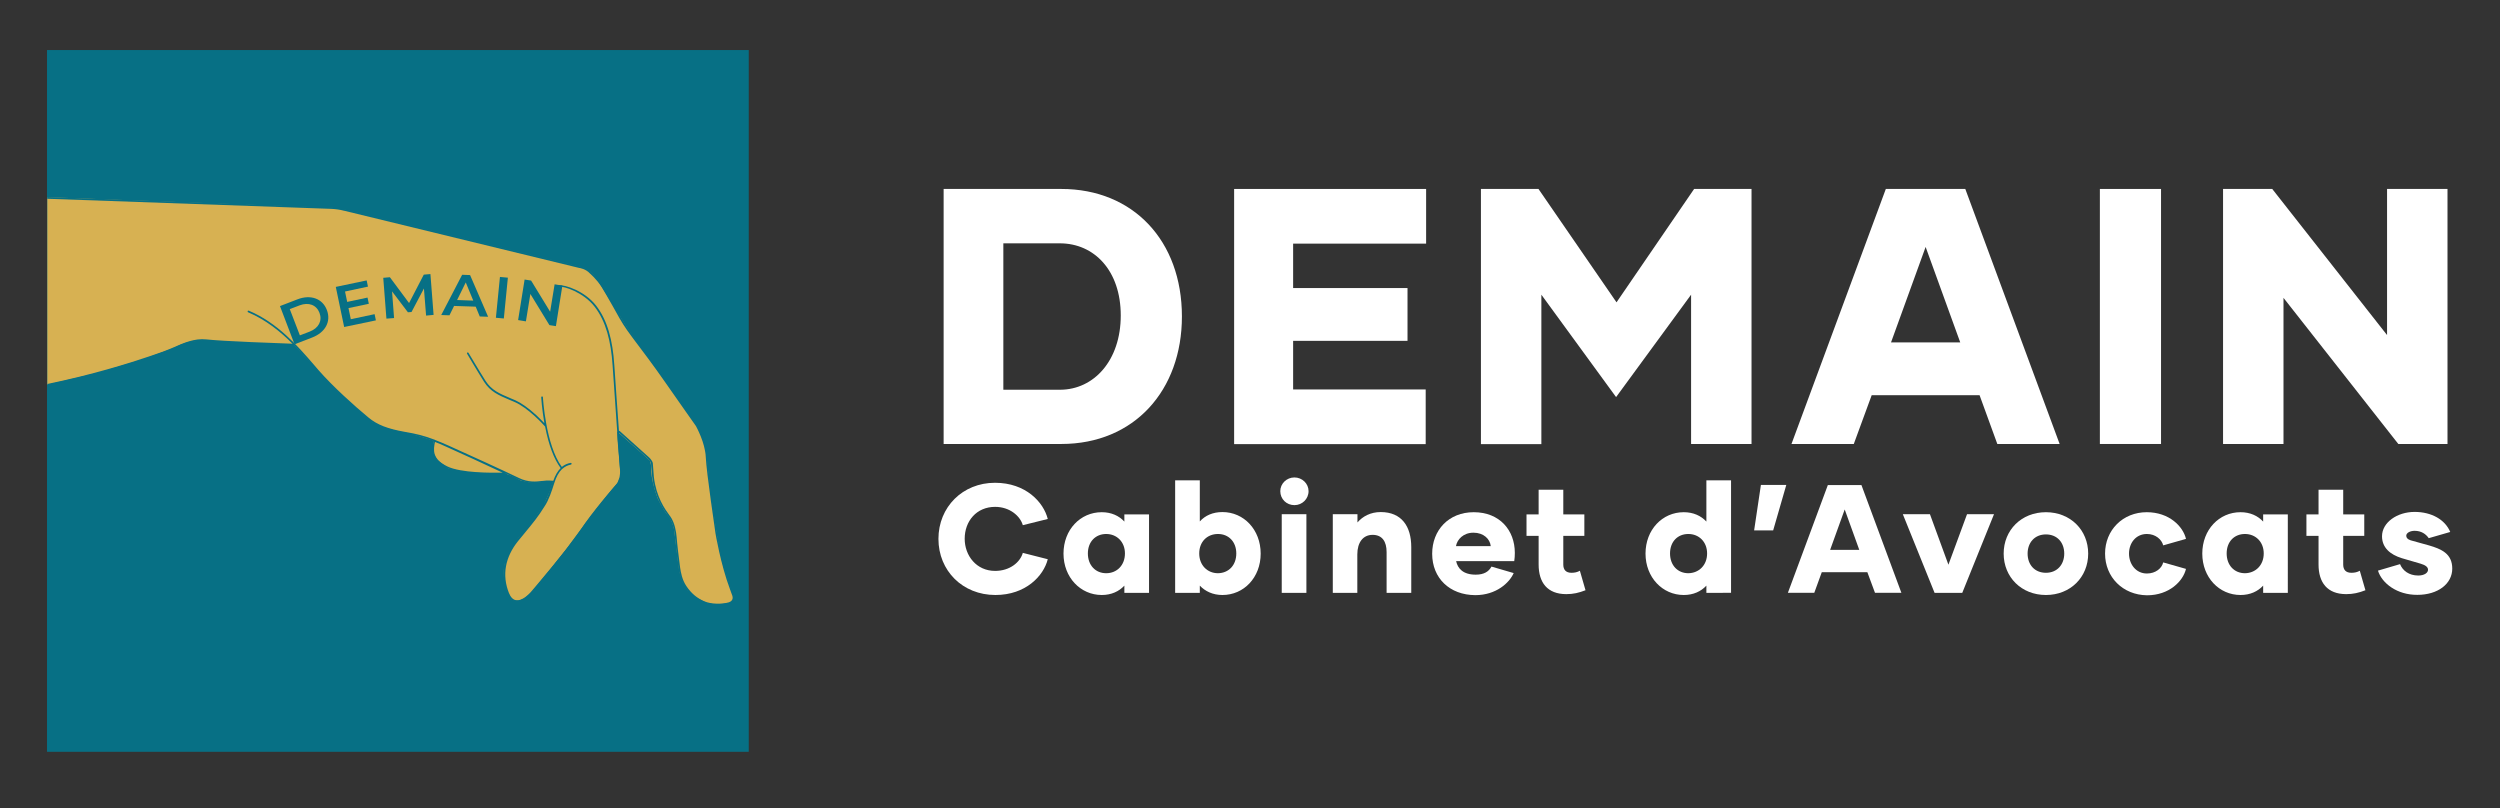
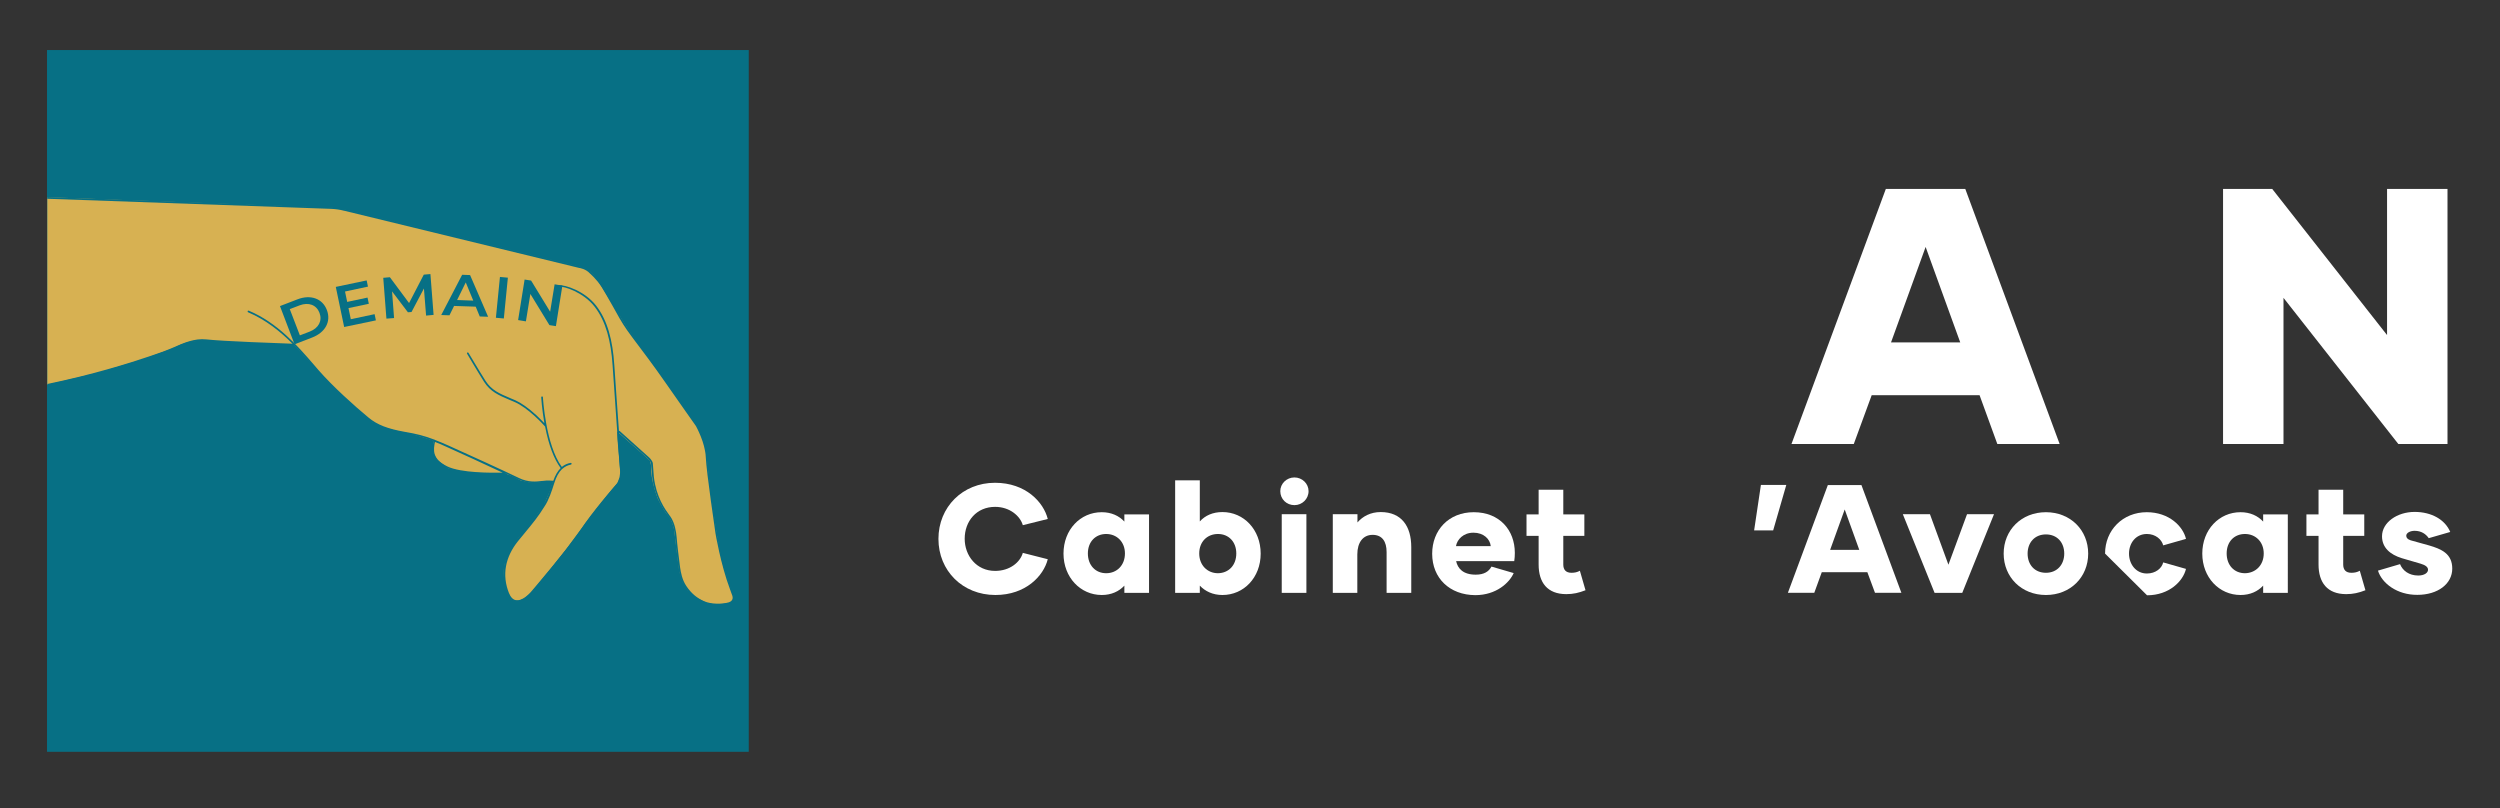
<svg xmlns="http://www.w3.org/2000/svg" version="1.1" id="Calque_1" x="0px" y="0px" viewBox="0 0 1733.2 560.4" style="enable-background:new 0 0 1733.2 560.4;" xml:space="preserve">
  <rect x="0" y="0" width="1733.2" height="560.4" fill="#333333" stroke="none" />
  <style type="text/css">
	.st0{fill:#077085;}
	.st1{fill:#D7B152;}
	.st2{fill:#FFFFFF;}
</style>
  <g>
    <polyline class="st0" points="32.6,521.2 32.6,34.7 519.1,34.7 519.1,521.2  " />
    <path class="st1" d="M32.6,136.7l198,7.4l8,1.2l4.9,1.2l88.8,21.6l70.1,17c0,0,5.6,0.7,10.7,7.5s19.9,33.1,26.3,41.4   c6.3,8.3,41.4,57.7,41.4,57.7s3.6,4.1,7.3,15.6c1.2,5.1,1.5,7.5,1.5,7.5s2.7,23.4,2.7,24.3c0,1,4.1,28,4.1,28s3.6,22.6,6.3,29.2   c2.4,7.8,4.6,14.1,4.6,14.1l1,2.4v3.3L506,418l-9,1.2l-6.6-1l-8.3-4.1l-5.4-5.1l-3.2-5.1c0,0-1.9-4.4-2.7-8.8   c-0.7-4.4-3.4-27.7-3.4-27.7s-1.2-6.6-4.4-10.2c-3.2-3.6-7.1-11.9-7.1-11.9s-5.1-13.1-4.4-21.9c-0.5-3.2-1-4.1-1-4.1l-3.4-3.2   l-19.2-17l0.2,5.6l1.9,22.4l-0.5,3.9l-1.5,3.9l-7.1,8.5c0,0-12.9,16.3-16.1,20.7s-12.6,17-12.6,17l-11.4,14.4L369,410l-5.4,4.9   l-3.9,1.5h-2.9l-2.2-1c0,0-2.9-3.6-3.9-8s-2.4-10.7-0.5-17.3c1.9-6.6,7.3-15.6,11.2-19.2c3.9-3.6,15.6-20.7,15.6-20.7l4.6-10.5   l1.9-6.1l-10.2,0.7h-6.8l-5.4-1.2l-5.1-2.7l-6.3-2.4l-2.7,0.2l-13.4-0.2l-12.6-1l-10.2-2.4L303,319l-2.4-4.6l-0.2-6.6l0.5-2.3   c0,0-14.8-4.8-21.1-5.8c-6.3-1-15.6-4.1-15.6-4.1l-5.8-2.9l-5.6-4.4l-21.4-19.5L208.5,244l-5.1-5.4l-3.6,0.2l-32.6-1.2l-24.3-1.7   c0,0-9,0.2-13.9,1.7s-9.7,4.1-9.7,4.1L99.4,249l-31.6,9.5l-35,8.2v-130H32.6z" />
    <path class="st0" d="M508.7,412.6l-1.8-5c-6.2-16.4-9.8-38-9.8-38.2c-0.1-0.4-6.3-42.3-6.7-52.6c-0.5-10.5-6.7-21.6-7-22.1v-0.1   c-0.1-0.2-11.6-16.3-21.2-30.2c-8.4-12.1-16.7-23-21.6-29.5c-0.8-1-1.5-1.9-2-2.7c-4.1-5.4-7.9-11.8-7.9-11.9   c-0.1-0.2-9-16.4-12.6-22c-3.5-5.5-7.9-9.3-8.3-9.7c-3-3.3-7.3-4-7.8-4c-2.9-0.7-159.6-38.8-162.7-39.6h-0.1   c-3.1-0.8-6.3-1.3-9.6-1.4l-196.9-7v0.1c0,0.5,0,0.7,0,1.1l196.8,7c3.2,0.1,6.4,0.6,9.4,1.4h0.1c3.1,0.8,161.1,39.2,162.7,39.6h0.1   c0,0,4.3,0.6,7.1,3.7l0.1,0.1c0,0,4.6,3.9,8.1,9.4c3.5,5.6,12.5,21.8,12.6,22c0,0.1,3.8,6.5,8,12c0.6,0.8,1.3,1.7,2,2.7   c4.9,6.5,13.2,17.4,21.6,29.5c9.4,13.6,20.7,29.4,21.2,30.2c0.3,0.6,6.4,11.6,6.8,21.5c0.4,10.4,6.7,52.3,6.7,52.7   c0,0.2,3.7,21.9,9.9,38.4l1.8,5c0,0,0.6,1.5-0.1,2.8c-0.4,0.8-1.2,1.4-2.4,1.8c-4.4,1.3-12.2,1.4-17.1-0.8   c-5-2.2-8.9-5.5-12.2-10.4c-3.1-4.5-3.9-9.8-4.4-13c0-0.3-0.1-0.5-0.1-0.8c-0.5-3.3-2.1-16.8-2.3-20.2c-0.3-3.5-1.2-9.9-4.4-14.4   l-0.4-0.5c-3.3-4.5-9.4-12.9-11-27l-0.7-9.2c0-0.3-0.2-2.2-3.5-5c-3.2-2.8-19.4-17.4-19.5-17.5s-0.3-0.2-0.5-0.1   c-1.2-17.3-2.7-37.1-3.2-45.5c-1.1-17-4.6-30.9-12.6-41.3c-8.1-10.4-21.7-14.5-25.9-14.2c-0.2,0-0.2,0.5-0.6,0.3   c-0.3-0.2,1.2,1,1.5,0.9c2-0.7,16.1,3.5,24,13.8c7.8,10.1,11.3,23.9,12.4,40.6c1,15.9,5.2,73.8,5.4,75.8c0,0.4-0.5,4.2-2.6,6.4   c-1.8,2-17.4,20-24.8,31.6c-7.1,11.1-34.7,43.4-35,43.7c-0.1,0.1-5.4,6.1-10,5.3c-2.1-0.4-3.7-2.1-4.9-5.1   c-2.4-6.1-3.1-12.3-2-18.4s3.9-11.9,8.3-17.4c1.7-2.1,3.2-3.9,4.6-5.6c6.1-7.4,9.4-11.4,13.8-18.5c2.9-4.2,5.2-11.1,6.7-16   c1.4-4.5,3.2-7.8,5.5-10h0.1c0.1,0,0.1-0.1,0.1-0.1c1.7-1.5,3.7-2.5,5.9-2.9c0.3-0.1,0.6-0.4,0.5-0.7c-0.1-0.3-0.4-0.6-0.7-0.5   c-2.3,0.4-4.3,1.3-6.1,2.8c-11.2-15.2-13.1-47.9-13.1-48.3c0-0.3-0.3-0.6-0.6-0.6c-0.3,0-0.6,0.3-0.6,0.6c0,0.1,0.5,8.1,2.2,18   c-1.2-1.3-3.2-3.3-5.5-5.5c-5.5-5-10.4-8.5-14.6-10.4c-1.1-0.5-2.1-0.9-3.1-1.3c-8.1-3.4-13.4-5.7-17.6-12.2   c-4.7-7.4-11.7-19.3-11.8-19.4c-0.2-0.3-0.5-0.4-0.8-0.2s-0.4,0.5-0.2,0.8c0.1,0.1,7.1,12.1,11.8,19.5c4.4,6.8,9.8,9.2,18.1,12.7   c1,0.4,2,0.9,3.1,1.3c9.3,4,19.9,15.6,21.1,17c2.5,12.9,6.2,22.6,10.8,28.8c-2.1,2.1-3.8,5-5.1,8.8c-1.1-0.1-4-0.4-7.4,0.1H376   c-4.1,0.5-9.6,1.2-16.2-2c-6.9-3.4-36.7-17.1-49.1-22.6c-3.4-1.5-6.4-2.8-9.1-3.8c0,0-0.1,0-0.1-0.1c-7.6-2.9-13.1-4.2-20.8-5.5   c-11.9-2.1-19.2-4.9-25.2-9.9c-9.7-8-24.6-21.4-34.6-32.8c-1.2-1.3-2.4-2.7-3.6-4.2c-11.1-12.8-24.9-28.7-44.8-37.1   c-0.3-0.1-0.7,0-0.8,0.3s0,0.7,0.3,0.8c12.3,5.2,22.3,13.3,30.8,21.8c-8.3-0.3-48.3-1.7-59.8-3c-8-0.9-15.8,2.5-22.1,5.3   c-1.1,0.5-2.1,0.9-3.1,1.3c-4.3,1.8-10.6,3.9-14.4,5.2c-13.5,4.6-39.4,12.7-70.5,19.1c0,0.4,0,0.8,0,1.2   c31.3-6.5,57.3-14.7,70.8-19.2c3.8-1.3,10.2-3.5,14.5-5.2c1-0.4,2-0.9,3.1-1.3c6.1-2.7,13.8-6,21.5-5.2c12.3,1.4,57.4,2.9,61.2,3.1   c4.5,4.6,8.6,9.3,12.4,13.7c1.3,1.5,2.5,2.8,3.6,4.2c13,14.7,31.2,30,34.7,32.9c6.1,5.1,13.6,8,25.8,10.1c7.7,1.3,13,2.6,20.1,5.3   c0,0.2-0.1,0.3-0.1,0.5c-1,5.2-2.3,12.4,9.2,18c5,2.4,13.5,3.9,25.3,4.3c2.8,0.1,5.5,0.1,7.9,0.1c4.4,0,7.6-0.1,8.3-0.2   c3.6,1.7,6.4,3,8,3.8c4.2,2,7.9,2.6,11.1,2.6c2.1,0,4.1-0.2,5.7-0.5h0.2c2.9-0.4,5.6-0.2,6.8-0.1c0,0.1,0,0.1-0.1,0.2   c-1.5,4.8-3.7,11.6-6.5,15.7l0,0c-4.4,7-7.7,11-13.8,18.4c-1.4,1.6-2.9,3.5-4.6,5.6c-9.2,11.2-11.5,24.4-6.5,37   c1.4,3.4,3.3,5.4,5.8,5.8c0.4,0.1,0.7,0.1,1.1,0.1c4.9,0,9.8-5.5,10.1-5.7c0.3-0.3,27.9-32.7,35.1-43.8   c7.4-11.5,22.9-29.4,24.7-31.4c2.5-2.7,2.9-7,2.9-7.2l0,0l0,0c0-0.3-1-13.4-2.1-29c2.6,2.3,16.2,14.6,19.1,17.1   c3,2.6,3.1,4.1,3.1,4.1l0.8,9.3c1.7,14.4,7.9,23,11.2,27.6l0.4,0.5c3.1,4.2,4,10.4,4.2,13.8c0.3,3.6,1.8,16.9,2.3,20.3   c0,0.2,0.1,0.5,0.1,0.8c0.5,3.3,1.4,8.8,4.6,13.5c3.5,5.1,7.5,8.5,12.8,10.8c2.8,1.2,6.6,1.8,10.2,1.8c2.9,0,5.7-0.3,7.8-1   c1.6-0.5,2.6-1.3,3.2-2.4C509.5,414.6,508.7,412.7,508.7,412.6z M310,323.3c-10.6-5.2-9.5-11.5-8.5-16.6c0-0.1,0-0.2,0.1-0.3   c2.5,1,5.3,2.1,8.4,3.6c8.8,3.9,26.6,12.1,38.5,17.7C341.1,327.8,319.5,328,310,323.3z" />
    <g>
      <path class="st0" d="M194.1,212.2l12.2-4.7c9.1-3.5,17.3-0.5,20.3,7.4c3.1,8-1.1,15.6-10.2,19.1l-12.2,4.7L194.1,212.2z     M214.7,229.9c6.2-2.4,8.9-7.5,6.8-13c-2.1-5.5-7.5-7.6-13.8-5.2l-6.8,2.6l7,18.2L214.7,229.9z" />
      <path class="st0" d="M259.7,217.8l0.9,4.3l-22,4.6l-5.8-27.8l21.4-4.5l0.9,4.3l-15.9,3.4l1.5,7.2l14.1-3l0.9,4.3l-14.1,3l1.6,7.7    L259.7,217.8z" />
      <path class="st0" d="M295.4,218.8l-1.5-18.8l-8.6,16.3l-2.5,0.2l-11-14.5l1.4,18.5l-5.3,0.4l-2.2-28.3l4.6-0.4l13.3,17.9    l10.2-19.7l4.6-0.4l2.2,28.3L295.4,218.8z" />
      <path class="st0" d="M329.8,212.6l-15-0.5l-3.2,6.5l-5.7-0.2l14.5-27.9l5.5,0.2l12.5,28.9l-5.8-0.2L329.8,212.6z M328.1,208.4    l-5.2-12.6l-6,12.2L328.1,208.4z" />
      <path class="st0" d="M346.6,192l5.5,0.5l-2.8,28.3l-5.5-0.5L346.6,192z" />
      <path class="st0" d="M389.9,198l-4.5,28.1l-4.5-0.7l-13.2-21.6l-3.1,19l-5.4-0.9l4.5-28.1l4.5,0.7l13.2,21.6l3.1-19L389.9,198z" />
    </g>
  </g>
-   <path class="st2" d="M819.4,219.4c0,51.3-33.1,88.4-83.6,88.4h-81.6V131h81.6C785.6,131,819.4,166.9,819.4,219.4z M777,218.7  c0-31.1-18.4-50-42.2-50h-39.2v101.5h39.2C758.5,270.2,777,249.8,777,218.7z" />
-   <path class="st2" d="M896.5,168.9v30.8h79.3v36.6h-79.3V270h91.9v37.9H855.6V131h133.1v37.9H896.5z" />
-   <path class="st2" d="M1214.3,131v176.8h-41.9V204.3l-52,71l-51.8-71v103.6h-41.9V131h39.9l54.1,78.6l53.8-78.6H1214.3z" />
  <path class="st2" d="M1372.4,274h-74.8l-12.4,33.8H1242l65.4-176.8h55.1l65.4,176.8h-43.2L1372.4,274z M1359,237.4l-24-66.2  l-24,66.2H1359z" />
-   <path class="st2" d="M1455.8,131h42.4v176.8h-42.4V131z" />
  <path class="st2" d="M1696.8,131v176.8h-34.1l-79.6-101.3v101.3h-41.9V131h34.1l79.6,101.3V131H1696.8z" />
  <g>
    <path class="st2" d="M650.6,373.6c0-22.1,16.8-38.9,39.2-38.9c21.4,0,33.7,13.5,36.6,25.1l-17.3,4.3c-1.8-6.3-9-12.7-19.2-12.7   c-13,0-21.1,10-21.1,22.1c0,11.7,8.1,22.3,21.1,22.3c10.3,0,17.4-6.1,19.2-12.5l17.3,4.4c-2.9,11.6-15.3,24.8-36.3,24.8   C667.4,412.5,650.6,395.7,650.6,373.6z" />
    <path class="st2" d="M737.3,383.8c0-16.6,11.7-28.7,26.5-28.7c6.7,0,12,2.5,15.7,6.5v-5h17.1V411h-17.1v-5c-3.7,4-9,6.5-15.7,6.5   C749.1,412.5,737.3,400.3,737.3,383.8z M779.9,383.7c0-8.1-5.7-13.5-13-13.5s-12.7,5.3-12.7,13.5c0,8.2,5.3,13.7,12.7,13.7   S779.9,391.9,779.9,383.7z" />
    <path class="st2" d="M874,383.8c0,16.6-11.7,28.7-26.5,28.7c-6.7,0-12-2.6-15.7-6.5v5h-17.1v-78h17.1v28.5c3.7-4.1,9-6.5,15.7-6.5   C862.3,355,874,367.2,874,383.8z M857.1,383.7c0-8.1-5.3-13.5-12.7-13.5c-7.4,0-13,5.3-13,13.5c0,8.2,5.7,13.7,13,13.7   C851.8,397.3,857.1,391.9,857.1,383.7z" />
    <path class="st2" d="M887.6,340.5c0-5.2,4.4-9.5,9.8-9.5c5.4,0,9.8,4.3,9.8,9.5c0,5.4-4.4,9.7-9.8,9.7   C891.9,350.2,887.6,346,887.6,340.5z M888.6,356.5h17.1V411h-17.1V356.5z" />
    <path class="st2" d="M978.4,379.3V411h-17.1v-28.3c0-7.2-3-11.9-9.7-11.9c-6.6,0-10.6,5.2-10.6,13.6V411H924v-54.5h17.1v5.7   c3.6-4.2,9.1-7.2,16.1-7.2C971.7,355,978.4,364.9,978.4,379.3z" />
    <path class="st2" d="M992.9,383.9c0-16.3,11.4-28.8,28.8-28.8c18,0,28.5,12.5,28.5,28.2c0,1.9-0.1,3.8-0.4,5.7h-40.3   c1.1,5.1,4.8,9.4,13.6,9.4c5.8,0,9.1-2.2,10.9-5.6l15.4,4.5c-2.9,6.7-12.1,15.3-26.6,15.3C1005,412.5,992.9,400.8,992.9,383.9z    M1033.5,378.6c-0.5-4.9-4.9-9.3-12-9.3c-7,0-11.3,4.7-12.1,9.3H1033.5z" />
    <path class="st2" d="M1099.2,409.2c-4.6,1.8-8.5,2.7-13.3,2.7c-13.2,0-19.2-8.1-19.2-20.5v-19.9h-8.4v-14.9h8.4v-17.1h17.1v17.1   h14.6v14.9h-14.6v19.9c0,3.6,1.8,5.7,5.7,5.7c2.2,0,4-0.4,5.8-1.4L1099.2,409.2z" />
-     <path class="st2" d="M1200.1,333v78H1183v-5c-3.7,4-9,6.5-15.7,6.5c-14.7,0-26.5-12.2-26.5-28.7c0-16.6,11.7-28.7,26.5-28.7   c6.7,0,12,2.5,15.7,6.5V333H1200.1z M1183.5,383.7c0-8.1-5.7-13.5-13-13.5c-7.4,0-12.7,5.3-12.7,13.5c0,8.2,5.3,13.7,12.7,13.7   C1177.8,397.3,1183.5,391.9,1183.5,383.7z" />
    <path class="st2" d="M1220.8,336.2h17.6l-9.1,31.5h-13.2L1220.8,336.2z" />
    <path class="st2" d="M1294.6,396.7H1263l-5.2,14.3h-18.3l27.7-74.7h23.3l27.7,74.7h-18.3L1294.6,396.7z M1289,381.2l-10.1-28   l-10.1,28H1289z" />
    <path class="st2" d="M1382.4,356.5l-22,54.5h-19.2l-22-54.5h18.8l12.8,35l12.9-35H1382.4z" />
    <path class="st2" d="M1389.1,383.8c0-16.3,12.3-28.7,29.3-28.7c17,0,29.3,12.4,29.3,28.7c0,16.3-12.3,28.7-29.3,28.7   C1401.4,412.5,1389.1,400.1,1389.1,383.8z M1431.1,383.8c0-7.7-4.9-13.3-12.7-13.3c-7.8,0-12.7,5.7-12.7,13.3   c0,7.7,4.9,13.3,12.7,13.3C1426.2,397.1,1431.1,391.4,1431.1,383.8z" />
-     <path class="st2" d="M1459.4,383.8c0-16.3,12.3-28.7,28.9-28.7c15.6,0,25.2,9.9,27.2,18.5l-15.8,4.5c-1-4-5.2-7.9-11.3-7.9   c-7.6,0-12.4,6.2-12.4,13.6c0,7.3,4.8,13.8,12.4,13.8c6.1,0,10.4-3.7,11.3-7.7l15.8,4.5c-2,8.5-11.6,18.3-27,18.3   C1471.7,412.5,1459.4,400.1,1459.4,383.8z" />
+     <path class="st2" d="M1459.4,383.8c0-16.3,12.3-28.7,28.9-28.7c15.6,0,25.2,9.9,27.2,18.5l-15.8,4.5c-1-4-5.2-7.9-11.3-7.9   c-7.6,0-12.4,6.2-12.4,13.6c0,7.3,4.8,13.8,12.4,13.8c6.1,0,10.4-3.7,11.3-7.7l15.8,4.5c-2,8.5-11.6,18.3-27,18.3   z" />
    <path class="st2" d="M1526.8,383.8c0-16.6,11.7-28.7,26.5-28.7c6.7,0,12,2.5,15.7,6.5v-5h17.1V411H1569v-5c-3.7,4-9,6.5-15.7,6.5   C1538.5,412.5,1526.8,400.3,1526.8,383.8z M1569.4,383.7c0-8.1-5.7-13.5-13-13.5c-7.4,0-12.7,5.3-12.7,13.5   c0,8.2,5.3,13.7,12.7,13.7C1563.7,397.3,1569.4,391.9,1569.4,383.7z" />
    <path class="st2" d="M1639.9,409.2c-4.6,1.8-8.5,2.7-13.3,2.7c-13.2,0-19.2-8.1-19.2-20.5v-19.9h-8.4v-14.9h8.4v-17.1h17.1v17.1   h14.6v14.9h-14.6v19.9c0,3.6,1.8,5.7,5.7,5.7c2.2,0,4-0.4,5.8-1.4L1639.9,409.2z" />
    <path class="st2" d="M1648.6,395.6l15.3-4.5c1.8,4.5,6.2,7.9,12.6,7.9c4.3,0,6.8-1.9,6.8-4c0-1.9-1.8-3.2-5.1-4.2l-13-3.8   c-8.2-2.5-13.8-7.4-13.8-15.2c0-9.6,10.5-16.9,22.6-16.9c11.7,0,21.1,5.3,24.7,13.9l-14.9,4.3c-2-2.9-5.2-5.1-9.8-5.1   c-3,0-5.8,1.4-5.8,3.4c0,1.4,0.9,2.5,3.1,3.2l12.6,3.5c8.6,2.5,16.2,5.7,16.2,16.1c0,10.5-9.9,18.2-24.2,18.2   C1661.9,412.5,1651.3,404.4,1648.6,395.6z" />
  </g>
</svg>